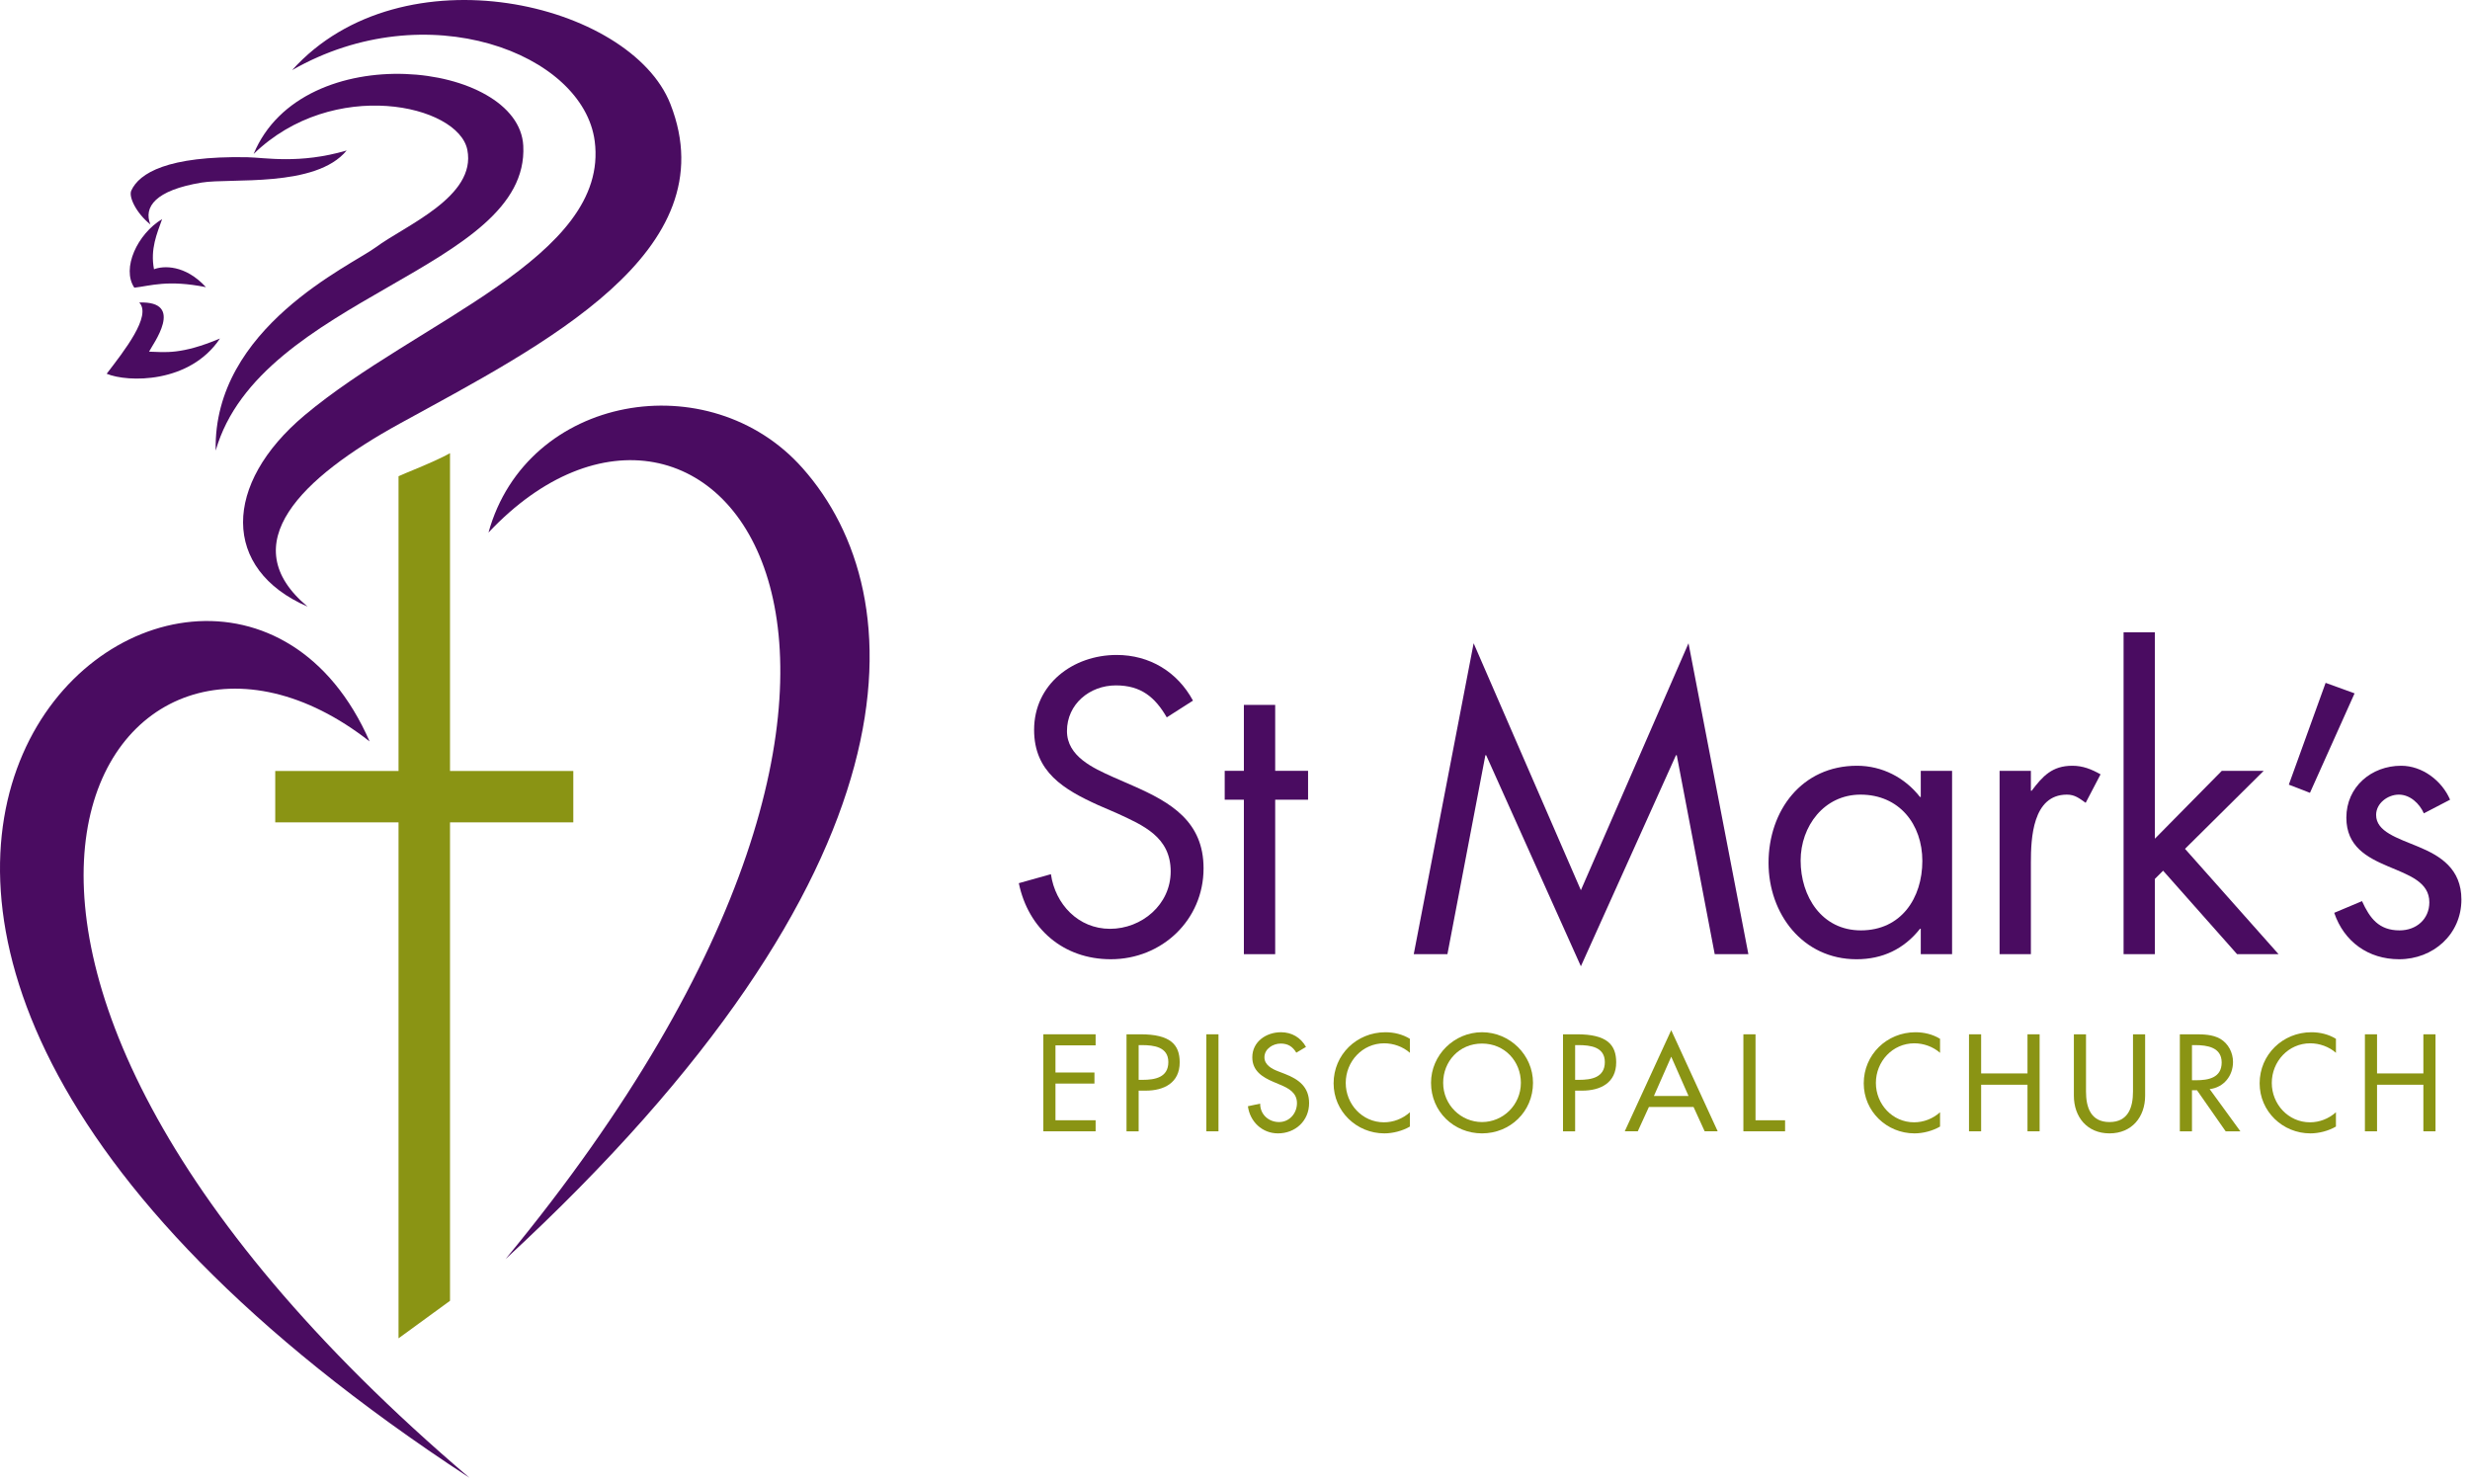
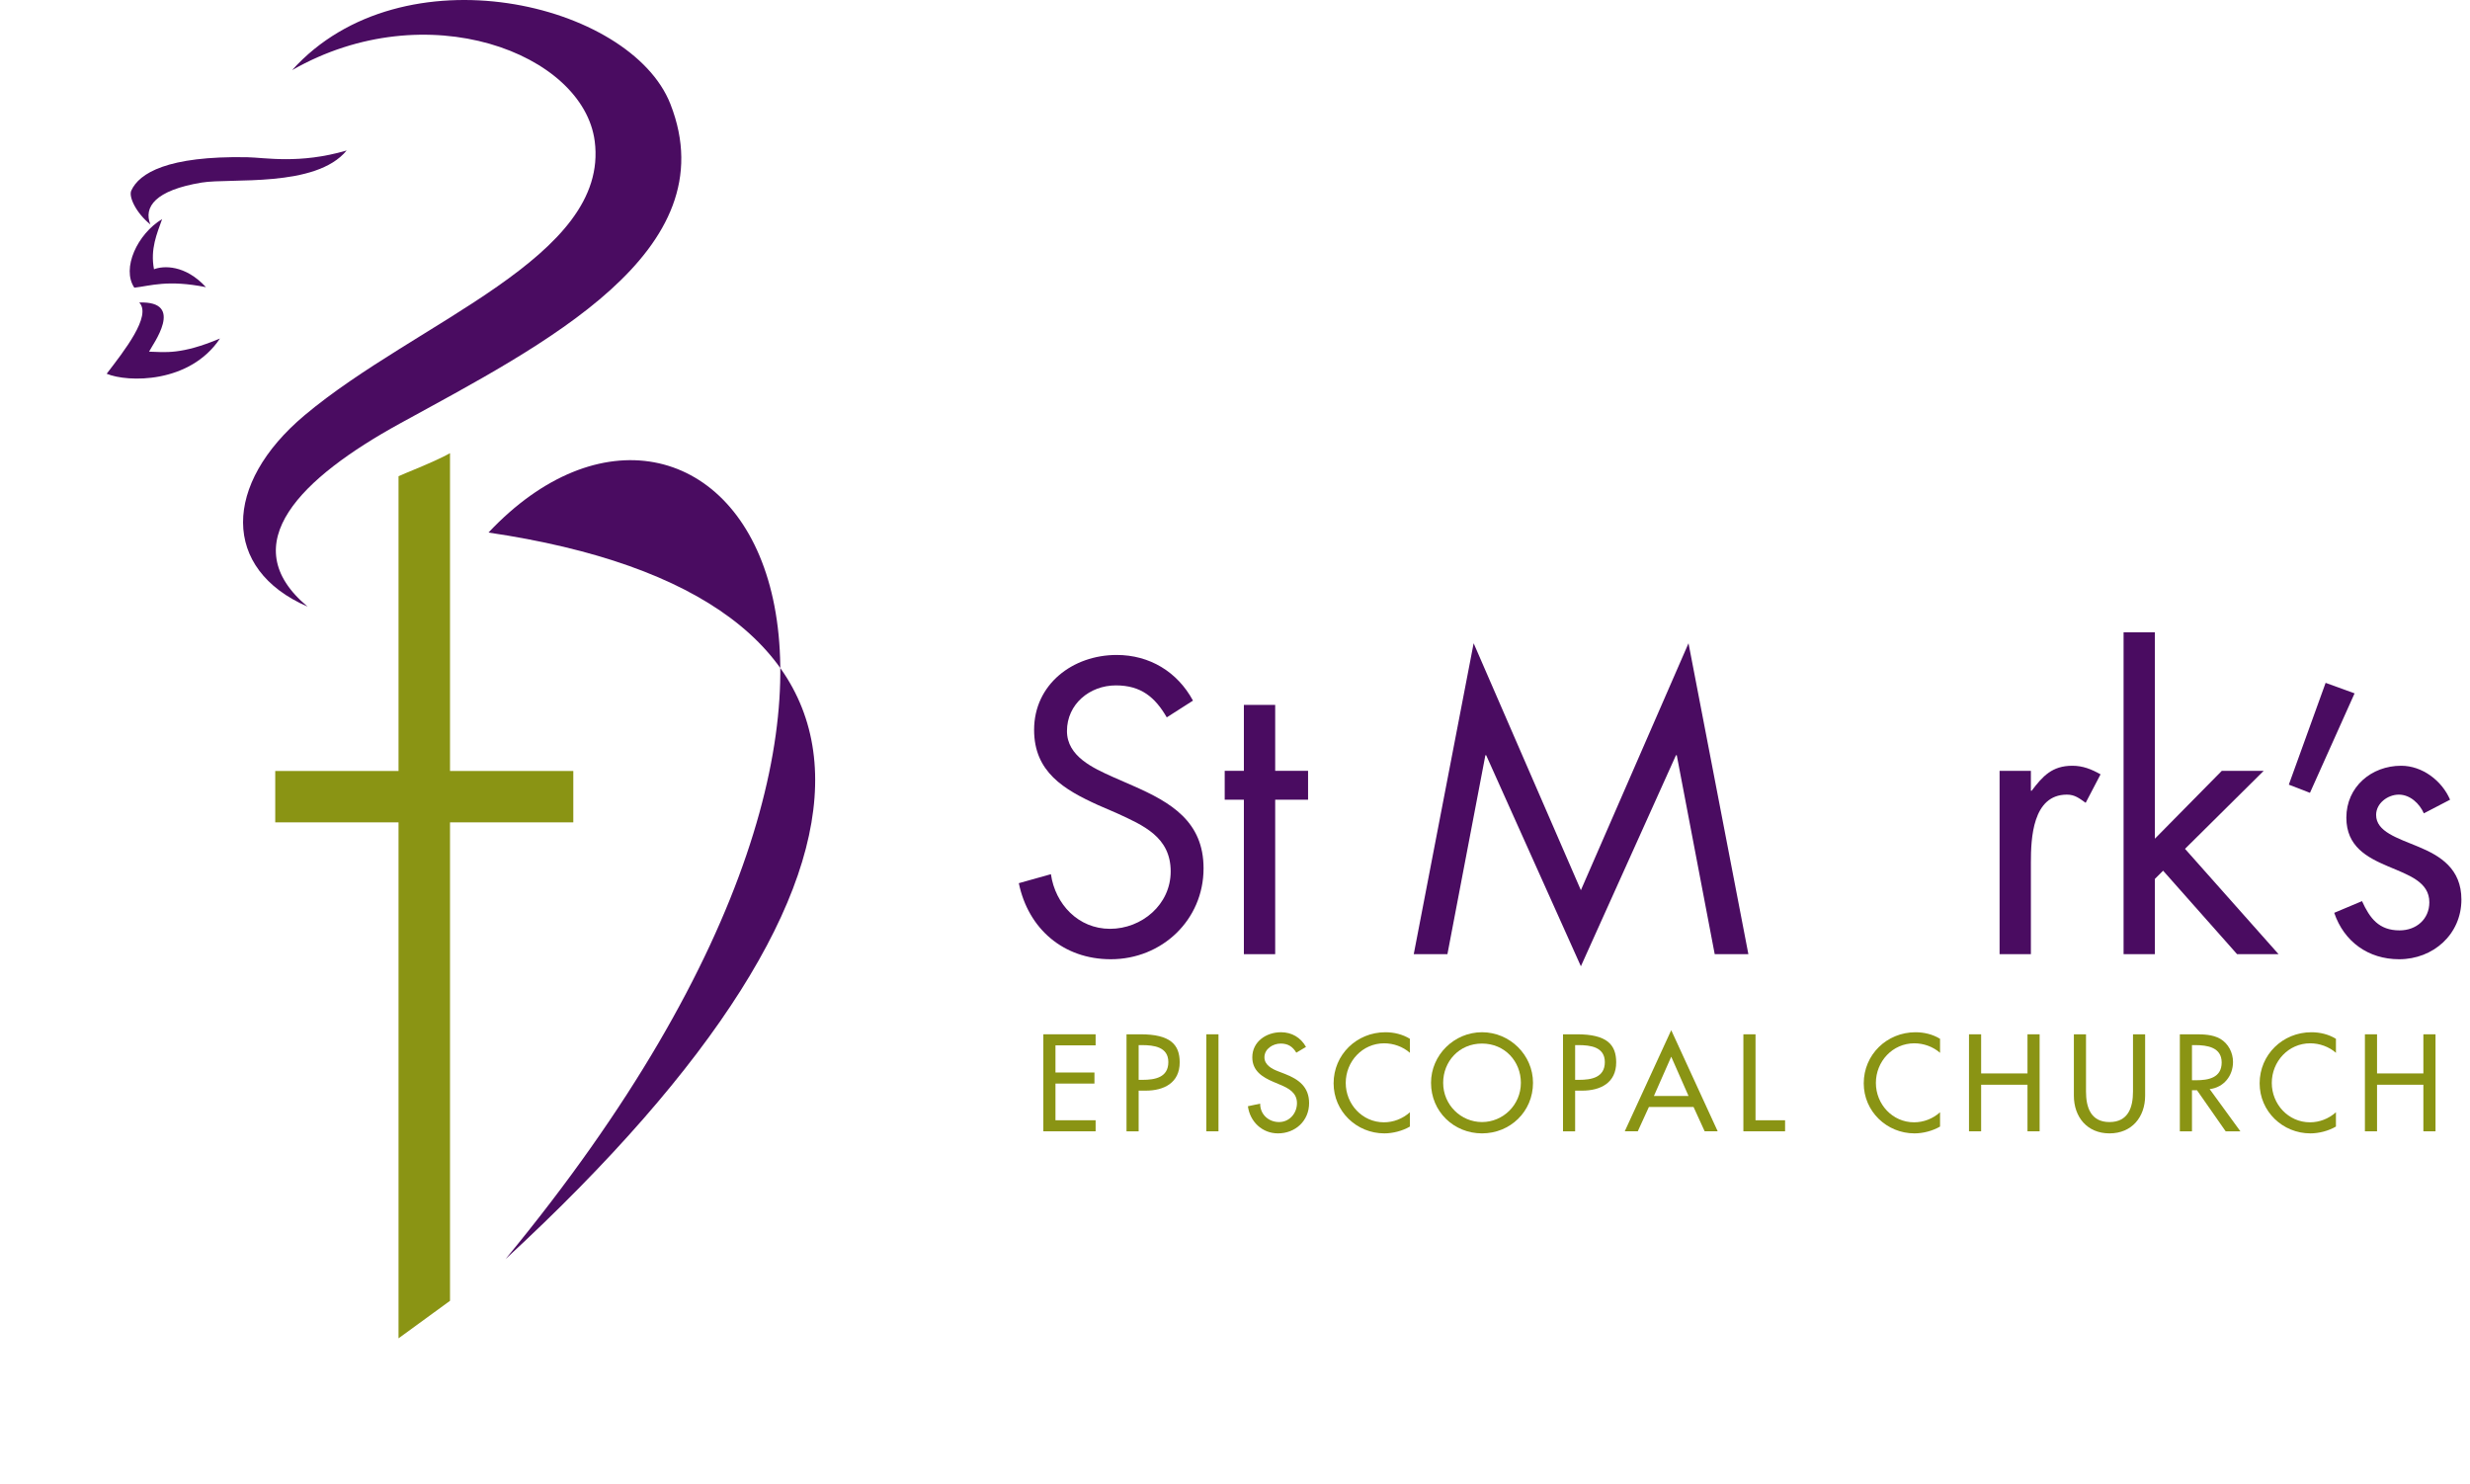
<svg xmlns="http://www.w3.org/2000/svg" xmlns:xlink="http://www.w3.org/1999/xlink" width="203px" height="122px" viewBox="0 0 203 122" version="1.1">
  <title>Page 1</title>
  <desc>Created with Sketch.</desc>
  <defs>
    <polygon id="path-1" points="0 121.453 202.295 121.453 202.295 0 0 0" />
  </defs>
  <g id="Symbols" stroke="none" stroke-width="1" fill="none" fill-rule="evenodd">
    <g id="Header-ON" transform="translate(-15, -16)">
      <g id="Page-1" transform="translate(15, 16)">
-         <path d="M40.147,43.767 C43.297,32.403 58.308,29.847 65.96,38.473 C75.257,48.948 76.149,71.573 41.55,103.474 C83.009,53.236 58.082,24.717 40.147,43.767 Z" id="Fill-1" fill="#4A0C61" />
-         <path d="M30.378,60.935 C17.391,31.305 -35.369,73.116 38.585,121.452 C-13.298,77.288 9.323,44.429 30.378,60.935" id="Fill-3" fill="#4A0C61" />
+         <path d="M40.147,43.767 C75.257,48.948 76.149,71.573 41.55,103.474 C83.009,53.236 58.082,24.717 40.147,43.767 Z" id="Fill-1" fill="#4A0C61" />
        <path d="M24.007,5.764 C35.057,-0.571 47.938,4.374 48.878,11.603 C50.119,21.145 34.245,26.394 25.034,34.128 C18.309,39.772 18.19,46.775 25.278,49.855 C19.114,44.703 24.792,39.243 32.87,34.805 C44.561,28.385 59.881,20.727 55.095,8.544 C51.826,0.22 33.053,-4.291 24.007,5.764" id="Fill-5" fill="#4A0C61" />
-         <path d="M20.845,12.654 C24.868,2.949 42.652,5.053 43.006,11.981 C43.527,22.151 21.348,24.385 17.727,37.031 C17.497,26.922 28.881,21.811 30.893,20.317 C33.299,18.53 39.174,16.167 38.409,12.316 C37.668,8.586 27.359,6.32 20.845,12.654" id="Fill-7" fill="#4A0C61" />
        <path d="M12.359,18.449 C11.177,17.493 10.559,16.17 10.79,15.665 C11.439,14.229 13.768,12.806 20.29,12.921 C21.764,12.945 24.606,13.51 28.49,12.367 C25.955,15.458 18.936,14.613 16.579,15.004 C12.736,15.637 11.788,17.027 12.359,18.449" id="Fill-9" fill="#4A0C61" />
        <path d="M11.444,24.861 C15.256,24.722 12.534,28.315 12.251,28.901 C13.564,28.937 14.867,29.168 18.077,27.822 C15.591,31.548 10.48,31.434 8.768,30.717 C10.192,28.853 12.493,25.952 11.444,24.861" id="Fill-11" fill="#4A0C61" />
        <path d="M12.656,22.128 C13.42,21.833 15.211,21.738 16.926,23.6 C13.771,22.971 12.381,23.492 11.04,23.643 C9.971,22.061 11.295,19.226 13.324,18.006 C12.9,19.2 12.339,20.464 12.656,22.128" id="Fill-13" fill="#4A0C61" />
        <path d="M47.118,63.362 L36.985,63.362 L36.985,37.244 C35.752,37.944 32.951,39.023 32.754,39.137 L32.754,63.362 L22.621,63.362 L22.621,67.588 L32.754,67.588 L32.754,109.99 L36.985,106.907 L36.985,67.588 L47.118,67.588 L47.118,63.362 Z" id="Fill-15" fill="#8A9414" />
        <path d="M95.892,58.957 C94.926,57.291 93.769,56.329 91.712,56.329 C89.555,56.329 87.69,57.868 87.69,60.08 C87.69,62.164 89.845,63.126 91.486,63.864 L93.094,64.568 C96.246,65.947 98.916,67.518 98.916,71.365 C98.916,75.597 95.506,78.835 91.292,78.835 C87.4,78.835 84.507,76.335 83.733,72.584 L86.371,71.845 C86.725,74.314 88.623,76.335 91.227,76.335 C93.834,76.335 96.214,74.347 96.214,71.621 C96.214,68.8 93.995,67.839 91.743,66.812 L90.263,66.172 C87.433,64.89 84.989,63.446 84.989,59.984 C84.989,56.233 88.173,53.828 91.775,53.828 C94.477,53.828 96.761,55.206 98.047,57.58 L95.892,58.957 Z" id="Fill-17" fill="#4A0C61" />
        <polygon id="Fill-19" fill="#4A0C61" points="104.803 78.419 102.23 78.419 102.23 65.724 100.654 65.724 100.654 63.35 102.23 63.35 102.23 57.932 104.803 57.932 104.803 63.35 107.505 63.35 107.505 65.724 104.803 65.724" />
        <polygon id="Fill-21" fill="#4A0C61" points="121.113 52.866 129.927 73.161 138.772 52.866 143.693 78.419 140.926 78.419 137.807 62.068 137.742 62.068 129.927 79.413 122.142 62.068 122.078 62.068 118.958 78.419 116.191 78.419" />
-         <path d="M147.987,70.724 C147.987,73.674 149.723,76.463 152.94,76.463 C156.253,76.463 157.99,73.802 157.99,70.756 C157.99,67.743 156.092,65.306 152.909,65.306 C149.916,65.306 147.987,67.902 147.987,70.724 L147.987,70.724 Z M160.434,78.419 L157.861,78.419 L157.861,76.335 L157.796,76.335 C156.478,78.002 154.709,78.836 152.587,78.836 C148.147,78.836 145.35,75.085 145.35,70.916 C145.35,66.62 148.082,62.933 152.618,62.933 C154.677,62.933 156.542,63.895 157.796,65.498 L157.861,65.498 L157.861,63.351 L160.434,63.351 L160.434,78.419 Z" id="Fill-23" fill="#4A0C61" />
        <path d="M166.911,64.986 L166.975,64.986 C167.876,63.8 168.648,62.933 170.32,62.933 C171.189,62.933 171.897,63.222 172.637,63.639 L171.414,65.979 C170.9,65.626 170.545,65.306 169.87,65.306 C167.04,65.306 166.911,68.928 166.911,70.885 L166.911,78.419 L164.338,78.419 L164.338,63.351 L166.911,63.351 L166.911,64.986 Z" id="Fill-25" fill="#4A0C61" />
        <polygon id="Fill-27" fill="#4A0C61" points="177.102 68.928 182.603 63.35 186.045 63.35 179.578 69.762 187.266 78.419 183.857 78.419 177.778 71.558 177.102 72.231 177.102 78.419 174.529 78.419 174.529 51.969 177.102 51.969" />
        <polygon id="Fill-29" fill="#4A0C61" points="193.514 56.984 189.847 65.159 188.11 64.486 191.134 56.12" />
        <path d="M199.207,66.845 C198.854,66.044 198.081,65.306 197.149,65.306 C196.248,65.306 195.284,66.012 195.284,66.974 C195.284,68.352 197.02,68.865 198.789,69.602 C200.557,70.339 202.294,71.397 202.294,73.93 C202.294,76.783 199.979,78.835 197.181,78.835 C194.64,78.835 192.646,77.393 191.841,75.02 L194.125,74.059 C194.768,75.469 195.509,76.463 197.213,76.463 C198.596,76.463 199.658,75.534 199.658,74.155 C199.658,70.787 192.838,71.943 192.838,67.198 C192.838,64.665 194.897,62.933 197.342,62.933 C199.078,62.933 200.688,64.152 201.362,65.723 L199.207,66.845 Z" id="Fill-31" fill="#4A0C61" />
        <polygon id="Fill-33" fill="#8A9414" points="85.748 85.003 90.045 85.003 90.045 85.913 86.745 85.913 86.745 88.143 89.949 88.143 89.949 89.053 86.745 89.053 86.745 92.068 90.045 92.068 90.045 92.977 85.748 92.977" />
        <path d="M93.581,88.747 L93.899,88.747 C94.918,88.747 96.021,88.556 96.021,87.287 C96.021,86.04 94.834,85.892 93.847,85.892 L93.581,85.892 L93.581,88.747 Z M93.581,92.977 L92.584,92.977 L92.584,85.003 L93.729,85.003 C96.191,85.003 96.955,85.85 96.955,87.308 C96.955,88.99 95.671,89.635 94.154,89.635 L93.581,89.635 L93.581,92.977 Z" id="Fill-35" fill="#8A9414" />
        <mask id="mask-2" fill="white">
          <use xlink:href="#path-1" />
        </mask>
        <g id="Clip-38" />
        <polygon id="Fill-37" fill="#8A9414" mask="url(#mask-2)" points="99.145 92.977 100.142 92.977 100.142 85.004 99.145 85.004" />
        <path d="M106.539,86.515 C106.242,86.019 105.86,85.765 105.256,85.765 C104.619,85.765 103.919,86.198 103.919,86.896 C103.919,87.52 104.534,87.849 105.033,88.039 L105.606,88.261 C106.741,88.704 107.59,89.329 107.59,90.661 C107.59,92.11 106.466,93.147 105.033,93.147 C103.739,93.147 102.731,92.195 102.561,90.915 L103.569,90.703 C103.558,91.581 104.258,92.216 105.118,92.216 C105.977,92.216 106.593,91.497 106.593,90.661 C106.593,89.805 105.904,89.434 105.214,89.149 L104.662,88.915 C103.748,88.526 102.922,88.008 102.922,86.896 C102.922,85.606 104.068,84.834 105.277,84.834 C106.168,84.834 106.901,85.268 107.335,86.04 L106.539,86.515 Z" id="Fill-39" fill="#8A9414" mask="url(#mask-2)" />
        <path d="M115.875,86.527 C115.302,86.019 114.517,85.744 113.763,85.744 C111.971,85.744 110.601,87.235 110.601,89.001 C110.601,90.746 111.96,92.237 113.742,92.237 C114.527,92.237 115.281,91.941 115.875,91.412 L115.875,92.586 C115.26,92.945 114.474,93.147 113.774,93.147 C111.493,93.147 109.604,91.337 109.604,89.033 C109.604,86.674 111.503,84.835 113.859,84.835 C114.56,84.835 115.27,85.003 115.875,85.374 L115.875,86.527 Z" id="Fill-40" fill="#8A9414" mask="url(#mask-2)" />
        <path d="M124.995,88.991 C124.995,87.235 123.679,85.765 121.801,85.765 C119.923,85.765 118.608,87.235 118.608,88.991 C118.608,90.809 120.072,92.216 121.801,92.216 C123.531,92.216 124.995,90.809 124.995,88.991 M125.992,88.991 C125.992,91.359 124.114,93.147 121.801,93.147 C119.489,93.147 117.611,91.359 117.611,88.991 C117.611,86.706 119.51,84.834 121.801,84.834 C124.093,84.834 125.992,86.706 125.992,88.991" id="Fill-41" fill="#8A9414" mask="url(#mask-2)" />
        <path d="M129.454,88.747 L129.773,88.747 C130.792,88.747 131.895,88.556 131.895,87.287 C131.895,86.04 130.707,85.892 129.72,85.892 L129.454,85.892 L129.454,88.747 Z M129.454,92.977 L128.457,92.977 L128.457,85.003 L129.602,85.003 C132.065,85.003 132.829,85.85 132.829,87.308 C132.829,88.99 131.545,89.635 130.028,89.635 L129.454,89.635 L129.454,92.977 Z" id="Fill-42" fill="#8A9414" mask="url(#mask-2)" />
        <path d="M137.352,86.844 L135.93,90.07 L138.773,90.07 L137.352,86.844 Z M135.516,90.978 L134.603,92.976 L133.532,92.976 L137.352,84.665 L141.171,92.976 L140.1,92.976 L139.187,90.978 L135.516,90.978 Z" id="Fill-43" fill="#8A9414" mask="url(#mask-2)" />
        <polygon id="Fill-44" fill="#8A9414" mask="url(#mask-2)" points="144.28 92.069 146.709 92.069 146.709 92.977 143.282 92.977 143.282 85.004 144.28 85.004" />
        <path d="M159.445,86.527 C158.872,86.019 158.087,85.744 157.334,85.744 C155.541,85.744 154.172,87.235 154.172,89.001 C154.172,90.746 155.53,92.237 157.312,92.237 C158.098,92.237 158.851,91.941 159.445,91.412 L159.445,92.586 C158.83,92.945 158.044,93.147 157.344,93.147 C155.063,93.147 153.174,91.337 153.174,89.033 C153.174,86.674 155.073,84.835 157.429,84.835 C158.129,84.835 158.841,85.003 159.445,85.374 L159.445,86.527 Z" id="Fill-45" fill="#8A9414" mask="url(#mask-2)" />
        <polygon id="Fill-46" fill="#8A9414" mask="url(#mask-2)" points="166.632 88.219 166.632 85.004 167.629 85.004 167.629 92.977 166.632 92.977 166.632 89.149 162.822 89.149 162.822 92.977 161.825 92.977 161.825 85.004 162.822 85.004 162.822 88.219" />
        <path d="M171.441,85.003 L171.441,89.71 C171.441,91.01 171.834,92.216 173.372,92.216 C174.911,92.216 175.303,91.01 175.303,89.71 L175.303,85.003 L176.3,85.003 L176.3,90.047 C176.3,91.804 175.208,93.147 173.372,93.147 C171.537,93.147 170.444,91.804 170.444,90.047 L170.444,85.003 L171.441,85.003 Z" id="Fill-47" fill="#8A9414" mask="url(#mask-2)" />
        <path d="M180.15,88.78 L180.468,88.78 C181.488,88.78 182.591,88.588 182.591,87.318 C182.591,86.071 181.402,85.892 180.416,85.892 L180.15,85.892 L180.15,88.78 Z M184.129,92.977 L182.919,92.977 L180.564,89.604 L180.15,89.604 L180.15,92.977 L179.153,92.977 L179.153,85.003 L180.361,85.003 C181.073,85.003 181.838,85.013 182.474,85.374 C183.141,85.765 183.523,86.515 183.523,87.277 C183.523,88.42 182.761,89.371 181.604,89.509 L184.129,92.977 Z" id="Fill-48" fill="#8A9414" mask="url(#mask-2)" />
        <path d="M191.982,86.527 C191.41,86.019 190.625,85.744 189.87,85.744 C188.078,85.744 186.71,87.235 186.71,89.001 C186.71,90.746 188.067,92.237 189.85,92.237 C190.635,92.237 191.389,91.941 191.982,91.412 L191.982,92.586 C191.367,92.945 190.582,93.147 189.881,93.147 C187.6,93.147 185.711,91.337 185.711,89.033 C185.711,86.674 187.61,84.835 189.966,84.835 C190.667,84.835 191.378,85.003 191.982,85.374 L191.982,86.527 Z" id="Fill-49" fill="#8A9414" mask="url(#mask-2)" />
        <polygon id="Fill-50" fill="#8A9414" mask="url(#mask-2)" points="199.168 88.219 199.168 85.004 200.166 85.004 200.166 92.977 199.168 92.977 199.168 89.149 195.36 89.149 195.36 92.977 194.363 92.977 194.363 85.004 195.36 85.004 195.36 88.219" />
      </g>
    </g>
  </g>
</svg>